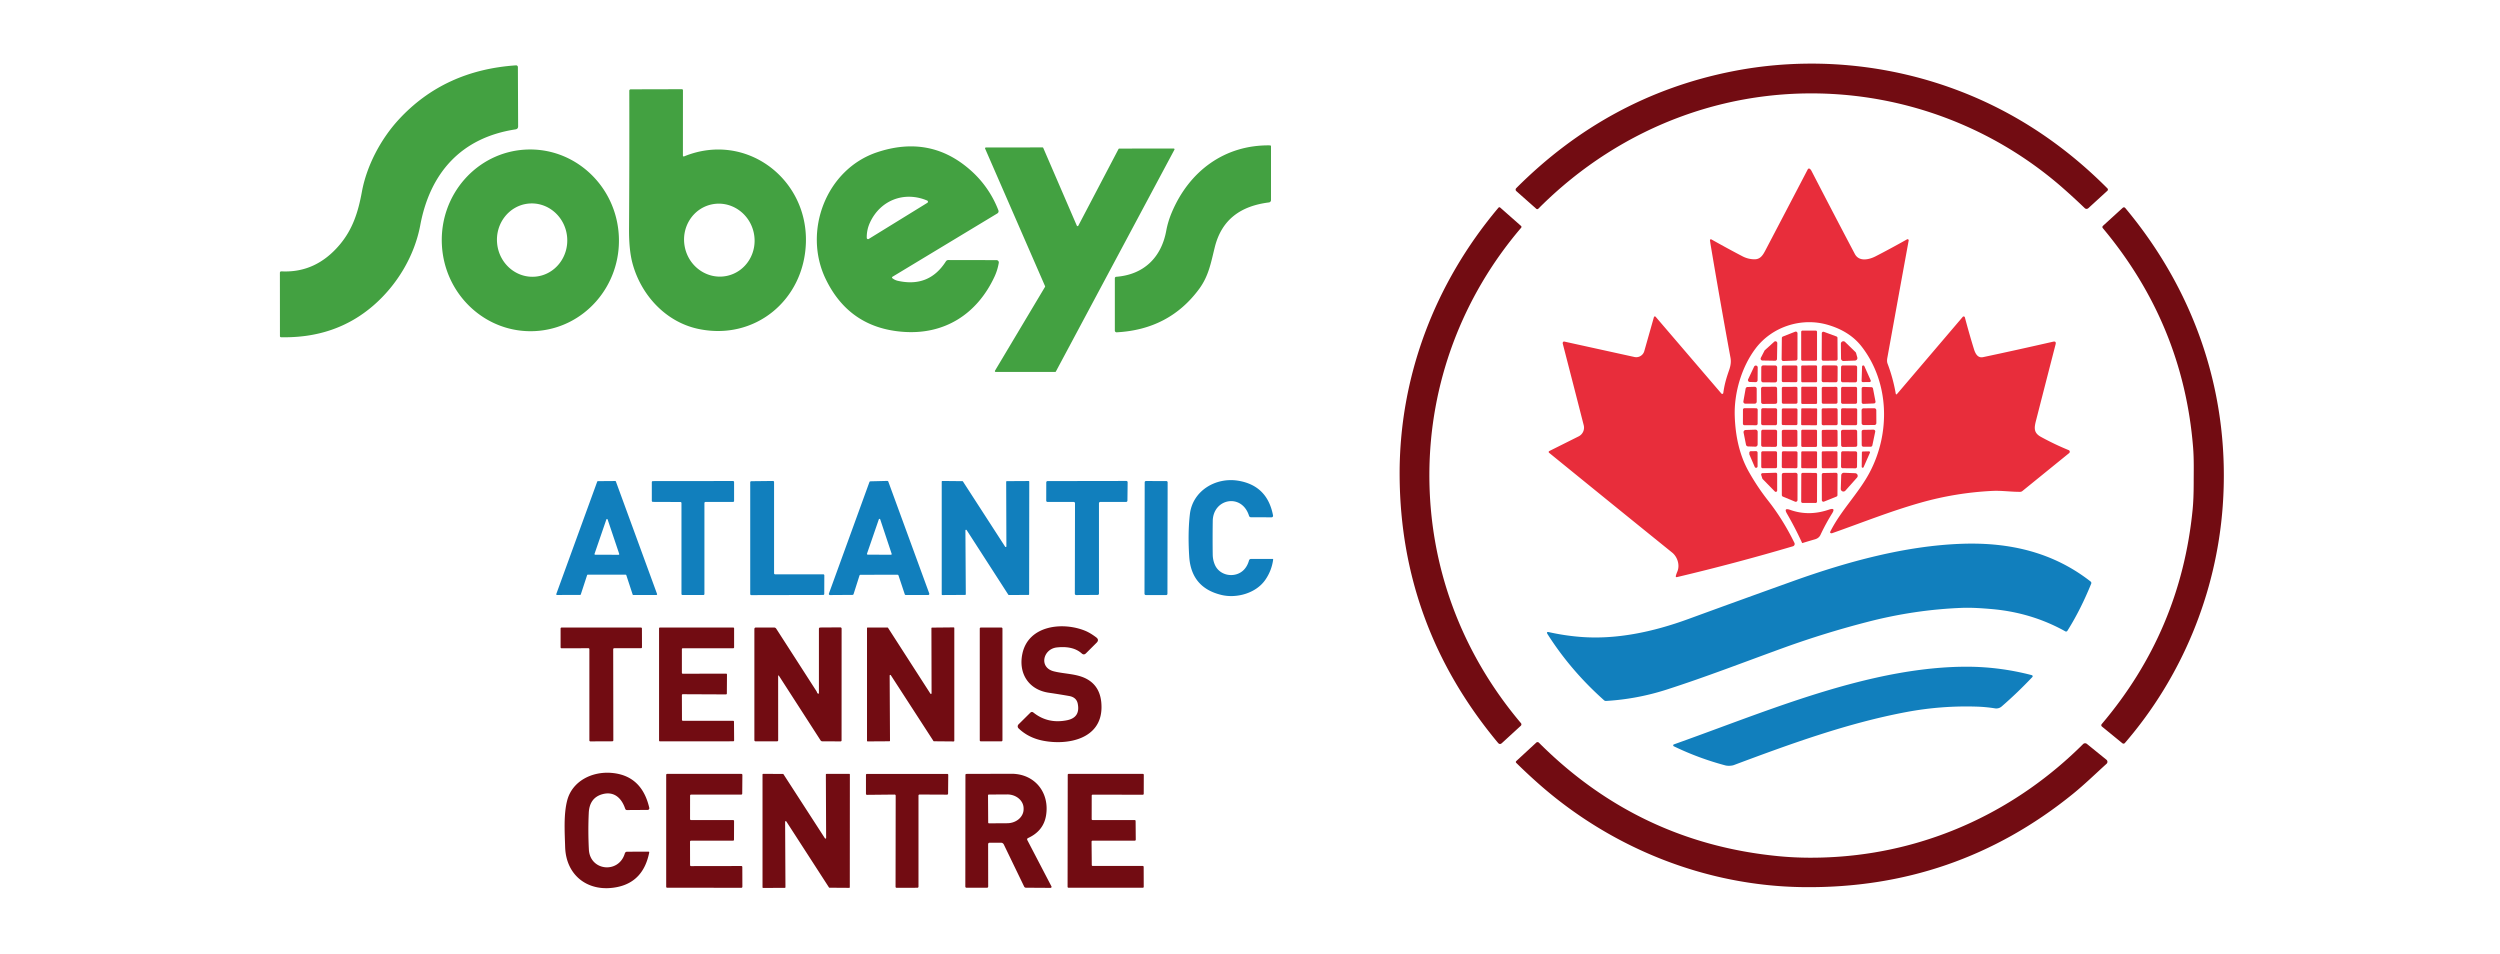
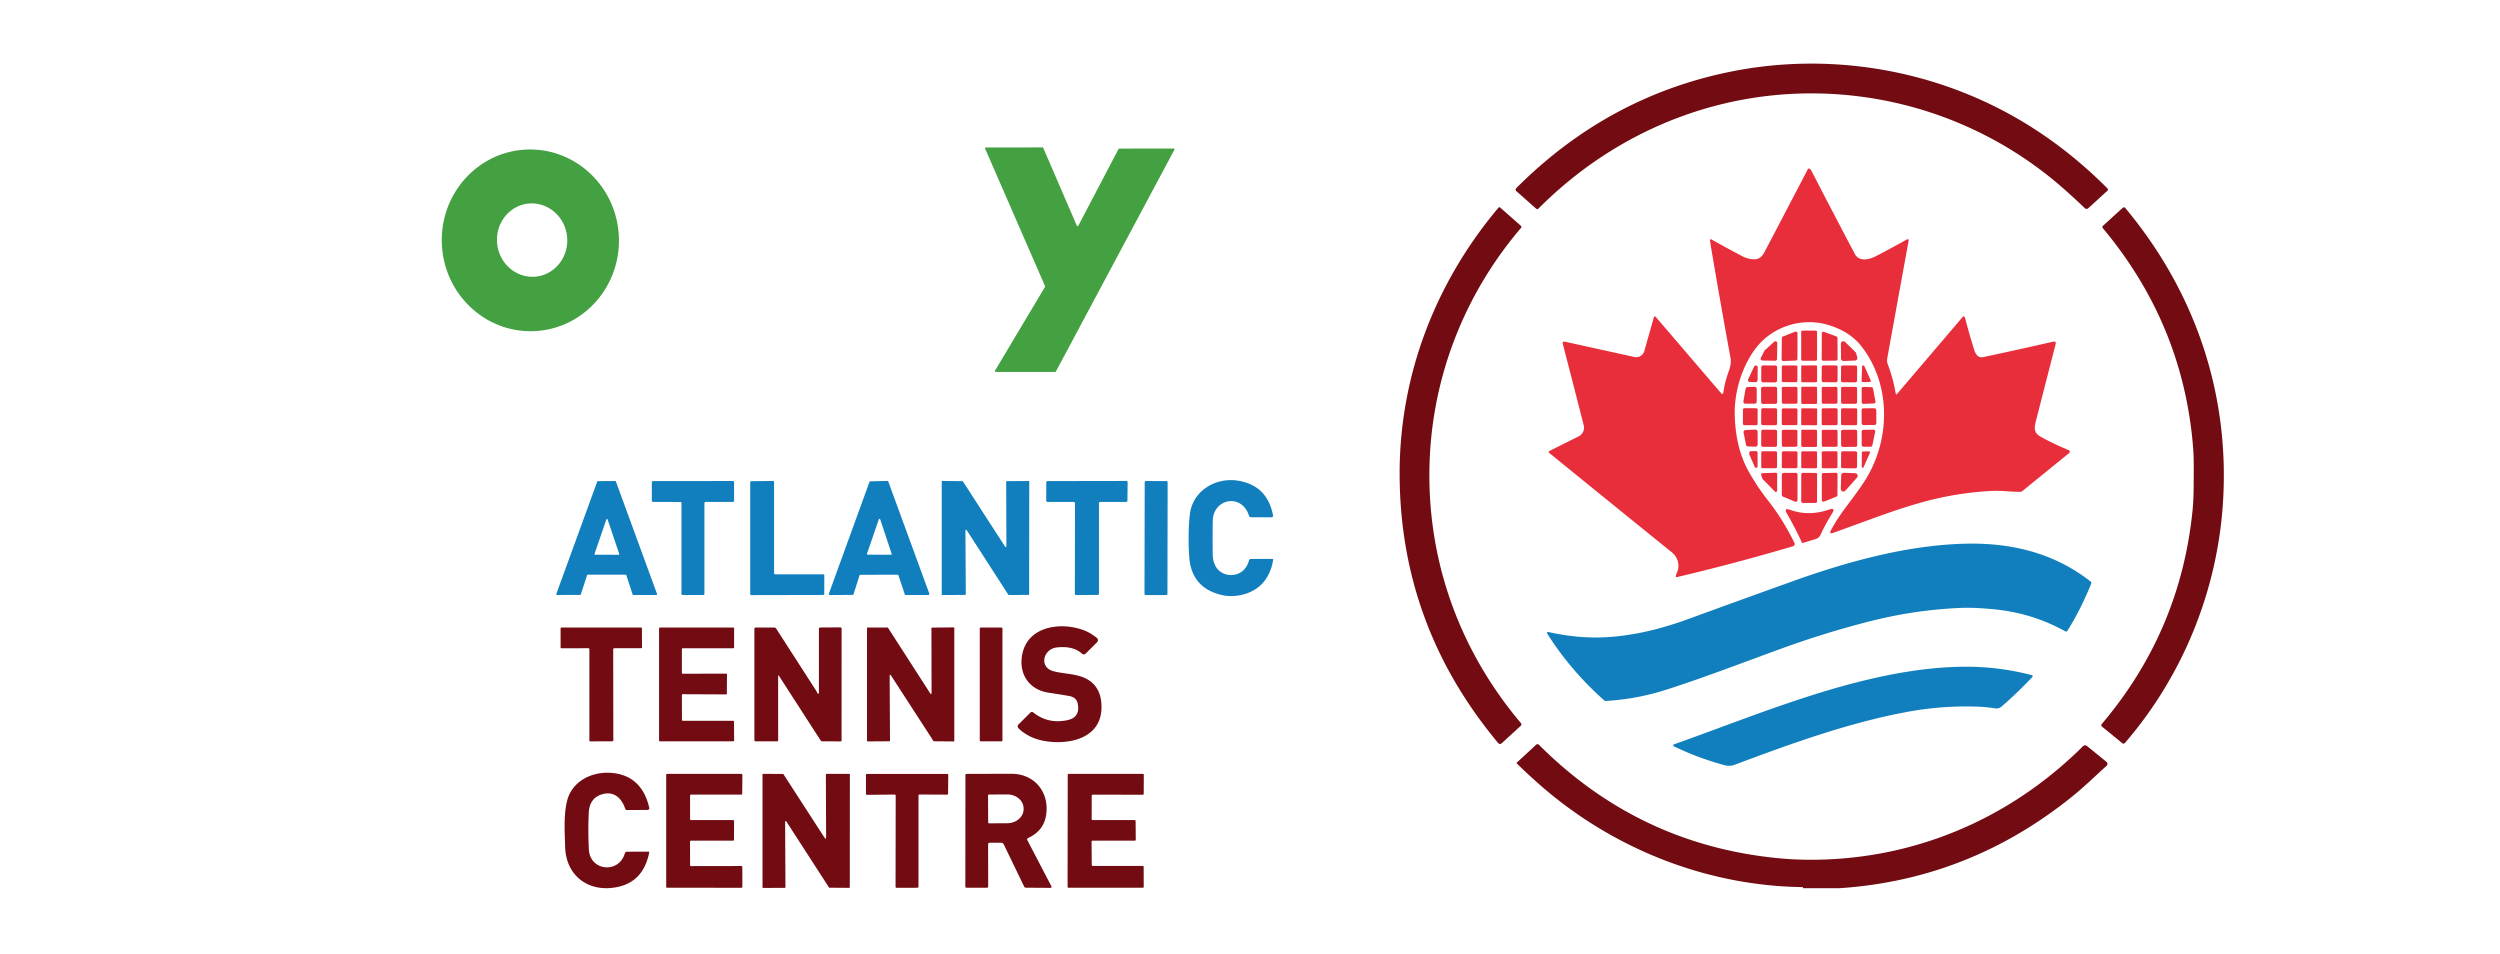
<svg xmlns="http://www.w3.org/2000/svg" width="393" height="150" fill="none">
  <g clip-path="url(#a)">
-     <path d="M66.07 35.384c-.918 4.886-3.67 9.44-7.391 12.657-3.975 3.436-8.808 5.091-14.501 4.972a.172.172 0 0 1-.171-.171L44 42.906c0-.175.089-.257.264-.246 3.59.177 6.637-1.221 9.143-4.2 2.068-2.454 2.91-5.196 3.481-8.304.743-4.055 2.938-8.274 5.83-11.4 4.762-5.148 10.896-7.976 18.396-8.482a.279.279 0 0 1 .298.257v.02l.038 9.307c0 .28-.14.44-.418.482-8.52 1.292-13.422 6.831-14.963 15.044Zm41.284-10.917c0 .072.058.13.133.13.017 0 .034 0 .048-.01 9.64-3.95 19.44 3.429 19.153 13.525-.257 9.095-8.096 15.536-17.024 13.567-5.076-1.121-8.917-5.35-10.242-10.305-.373-1.388-.551-3.183-.537-5.388.044-7.327.058-14.566.04-21.722 0-.123.1-.222.223-.222l8.045-.02c.092 0 .167.075.167.167l-.006 10.278Zm6.921 18.9c2.992-.636 4.878-3.665 4.218-6.766-.661-3.105-3.619-5.105-6.611-4.469-2.991.636-4.878 3.666-4.217 6.767.661 3.104 3.618 5.104 6.61 4.468Zm60.981.369c0-.12.093-.218.209-.225 4.354-.335 7.103-3.05 7.87-7.242.175-.947.459-1.89.856-2.838 2.749-6.554 8.356-10.691 15.466-10.578.079 0 .144.068.144.147v8.465a.366.366 0 0 1-.319.356c-4.357.55-7.425 2.609-8.527 7.074-.589 2.383-.948 4.486-2.444 6.52-3.136 4.257-7.459 6.53-12.971 6.825a.275.275 0 0 1-.287-.26v-8.244h.003Zm-34.979-.004c.257.206.555.346.89.418 3.259.721 5.769-.298 7.525-3.06a.45.45 0 0 1 .383-.213l7.576.014c.202 0 .366.168.362.37 0 .017 0 .037-.003.054a8.601 8.601 0 0 1-.678 2.188c-2.742 5.891-7.901 9.194-14.497 8.65-5.583-.454-9.595-3.224-12.043-8.308-3.608-7.494.072-17.245 8.11-19.916 5.583-1.856 10.492-.899 14.723 2.879a16.052 16.052 0 0 1 4.323 6.26c.069.178 0 .38-.164.482l-16.489 9.957a.139.139 0 0 0-.048.191.092.092 0 0 0 .03.034Zm-3.512-8.756a5.39 5.39 0 0 0-.51 2.42.203.203 0 0 0 .308.168l9.216-5.679a.202.202 0 0 0-.028-.359c-3.581-1.514-7.353-.075-8.986 3.45Z" fill="#43A141" />
    <path d="m175.948 23.358 8.555-.013a.13.13 0 0 1 .13.13c0 .02-.007.04-.017.061l-18.633 34.868a.136.136 0 0 1-.116.068h-9.342a.133.133 0 0 1-.113-.198l7.863-13.174a.136.136 0 0 0 .007-.12l-9.421-21.615a.13.13 0 0 1 .12-.18l8.9-.011c.052 0 .1.03.12.079l5.275 12.22a.132.132 0 0 0 .171.068.136.136 0 0 0 .065-.062l6.32-12.052a.136.136 0 0 1 .116-.069Zm-91.852 28.69c-7.681.39-14.23-5.683-14.63-13.564-.401-7.877 5.504-14.582 13.182-14.968 7.682-.39 14.23 5.682 14.631 13.563.4 7.878-5.504 14.583-13.183 14.969Zm.154-8.568c3.037-.318 5.224-3.146 4.892-6.312-.332-3.17-3.064-5.477-6.097-5.16-3.036.319-5.223 3.146-4.891 6.312.332 3.17 3.063 5.478 6.096 5.16Z" fill="#43A141" />
    <path d="M190.996 88.824c.808 1.791 3.3 2.096 4.584.704.346-.373.602-.848.763-1.426a.32.32 0 0 1 .312-.236l3.392-.007a.09.09 0 0 1 .093.09v.013a7.197 7.197 0 0 1-1.24 3.197c-1.448 2.092-4.481 2.937-6.863 2.373-3.191-.756-4.888-2.777-5.094-6.062-.154-2.455-.12-4.66.103-6.613.421-3.71 4.067-5.874 7.613-5.286 3.054.51 4.875 2.332 5.464 5.47a.238.238 0 0 1-.189.278l-.044.003-3.242-.01a.312.312 0 0 1-.298-.219c-1.13-3.614-5.655-2.735-5.706.81a190.013 190.013 0 0 0-.004 5.252c.007.602.127 1.16.356 1.669Zm-98.704 1.592-.99 3.026a.118.118 0 0 1-.113.079l-3.628.01a.115.115 0 0 1-.117-.116c0-.014 0-.027.007-.041l6.432-17.663a.119.119 0 0 1 .11-.075l2.715-.02a.12.12 0 0 1 .11.075l6.472 17.683a.114.114 0 0 1-.068.15.147.147 0 0 1-.041.007l-3.615.007a.118.118 0 0 1-.113-.079l-.996-3.04a.118.118 0 0 0-.113-.078h-5.94a.111.111 0 0 0-.112.075Zm1.17-3.357c-.02.055.01.116.065.133.01.004.02.007.035.007l3.676.014a.109.109 0 0 0 .11-.103c0-.013 0-.024-.007-.037l-1.821-5.41a.108.108 0 0 0-.134-.068.105.105 0 0 0-.068.069l-1.856 5.395Zm13.498-8.144-4.324-.018a.17.17 0 0 1-.171-.17V75.8c0-.096.072-.171.168-.171l12.594-.014a.17.17 0 0 1 .171.171v2.95a.173.173 0 0 1-.175.172h-4.317a.17.17 0 0 0-.171.17v14.289a.164.164 0 0 1-.167.171h-3.27a.17.17 0 0 1-.171-.171V79.086a.164.164 0 0 0-.167-.171Zm14.891 11.368h7.565a.163.163 0 0 1 .168.164l-.011 2.913a.168.168 0 0 1-.167.168l-11.304.024a.168.168 0 0 1-.167-.168v-17.57c0-.093.075-.168.167-.168l3.413-.038c.093 0 .168.076.168.168v14.34c0 .092.075.167.168.167Zm19.225.066-5.796.006a.176.176 0 0 0-.171.123l-.928 2.917a.18.18 0 0 1-.167.123l-3.537.024a.177.177 0 0 1-.181-.174c0-.024 0-.045.01-.065l6.367-17.523a.178.178 0 0 1 .161-.116l2.64-.065c.075 0 .143.044.171.116l6.435 17.58a.177.177 0 0 1-.164.24h-3.519a.176.176 0 0 1-.171-.123l-.979-2.94a.177.177 0 0 0-.171-.123Zm-4.783-3.314a.115.115 0 0 0 .072.147.125.125 0 0 0 .038.007l3.656.02a.115.115 0 0 0 .116-.115c0-.014 0-.024-.007-.038l-1.797-5.409a.119.119 0 0 0-.144-.079.12.12 0 0 0-.078.079l-1.856 5.388Zm15.425 6.485-3.574.021a.107.107 0 0 1-.106-.106v-17.72c0-.059.048-.107.106-.107l3.143.031c.034 0 .068.017.089.048l6.634 10.257a.108.108 0 0 0 .147.031.107.107 0 0 0 .048-.089l-.034-10.144c0-.058.048-.106.106-.106l3.416-.02c.058 0 .106.047.106.105l-.02 17.697a.107.107 0 0 1-.106.106l-3.078.01a.109.109 0 0 1-.089-.047l-6.548-10.158a.11.11 0 0 0-.148-.031.109.109 0 0 0-.047.089l.061 10.028a.107.107 0 0 1-.106.106Zm21.039-14.403v14.196a.208.208 0 0 1-.209.208l-3.375.02a.207.207 0 0 1-.209-.208l.027-14.22a.207.207 0 0 0-.209-.208h-4.107a.207.207 0 0 1-.209-.209l.007-2.861c0-.117.092-.209.208-.209l12.375-.02c.117 0 .209.092.209.208v.003l-.034 2.883a.209.209 0 0 1-.209.205h-4.056a.21.21 0 0 0-.209.212Zm7.188-3.295-.031 17.512c0 .113.092.205.205.205l3.198.006a.205.205 0 0 0 .205-.205l.031-17.512a.206.206 0 0 0-.205-.206l-3.197-.005a.205.205 0 0 0-.206.204Z" fill="#117FBD" />
    <path d="M169.423 110.627c-.134-.677-.589-1.084-1.363-1.217a110.564 110.564 0 0 0-3.183-.513c-3.201-.469-4.82-3.074-4.153-6.158.959-4.441 6.32-5.026 9.859-3.583.527.215 1.106.56 1.739 1.036.346.26.366.544.058.848l-1.67 1.665c-.216.215-.435.219-.661.017-.91-.817-2.218-1.132-3.919-.944-2.164.24-2.862 3.153-.469 3.755 1.639.413 3.488.362 5.008 1.114 1.674.831 2.502 2.352 2.488 4.558-.03 4.992-5.326 5.983-9.17 5.238-1.544-.301-2.835-.951-3.869-1.946a.436.436 0 0 1-.013-.615l.007-.007 1.845-1.829c.161-.157.328-.168.503-.027 1.52 1.21 3.279 1.61 5.278 1.203 1.411-.287 1.972-1.152 1.685-2.595Zm-40.805-1.586c.079.02.116-.01.116-.092V98.842a.2.2 0 0 1 .195-.198l3.174-.021c.106 0 .195.085.198.191v.004l-.007 17.581a.149.149 0 0 1-.15.147l-2.869-.01a.342.342 0 0 1-.287-.158l-6.501-10.086c-.11-.171-.164-.154-.164.048l.006 10.028a.168.168 0 0 1-.167.168h-3.393a.178.178 0 0 1-.181-.178V98.903c0-.174.089-.26.263-.26h2.821c.154 0 .271.066.356.192a8802.23 8802.23 0 0 1 6.306 9.799c.044.072.082.147.109.233a.25.25 0 0 0 .175.174Zm-32.223-6.982.021 14.319a.153.153 0 0 1-.154.154l-3.457.014a.154.154 0 0 1-.155-.154v-14.34a.148.148 0 0 0-.15-.153l-4.221.013a.153.153 0 0 1-.154-.154v-2.954c0-.085.069-.154.154-.154h12.478a.15.15 0 0 1 .154.15l.01 2.948a.153.153 0 0 1-.154.154h-4.218a.158.158 0 0 0-.154.157Zm10.797 7.211.014 3.898c0 .078.061.14.14.14h7.897c.079 0 .141.061.141.14l.02 2.944c0 .079-.061.14-.14.14l-11.519.01a.139.139 0 0 1-.141-.14V98.784c0-.079.066-.14.144-.14h11.513c.078 0 .14.061.14.14v2.981c0 .079-.062.14-.14.14h-7.929a.14.14 0 0 0-.14.141v3.726c.003.079.065.14.144.14l6.805-.017c.079 0 .14.062.14.141l-.02 2.984a.14.14 0 0 1-.14.141l-6.789-.031a.139.139 0 0 0-.14.14Zm32.613 7.258-3.409.021a.101.101 0 0 1-.103-.103v-17.7a.1.1 0 0 1 .103-.103l3.118.007c.034 0 .069.017.086.048l6.655 10.342a.1.1 0 0 0 .143.028c.031-.021.048-.051.045-.086l-.024-10.22a.1.1 0 0 1 .103-.102l3.392-.034c.058 0 .103.044.103.103v17.724a.107.107 0 0 1-.106.103l-3.092-.028a.096.096 0 0 1-.085-.048l-6.693-10.335a.1.1 0 0 0-.143-.028c-.031.021-.048.051-.045.086l.055 10.223a.1.1 0 0 1-.103.102Zm17.609-17.881h-3.224a.17.17 0 0 0-.171.17v17.554a.17.17 0 0 0 .171.171h3.224a.172.172 0 0 0 .172-.171V98.817a.171.171 0 0 0-.172-.17Zm-59.132 28.488c-.572-1.7-1.773-2.818-3.642-2.271-1.325.39-2.023 1.375-2.088 2.954a59.093 59.093 0 0 0 .02 5.741c.188 3.371 4.707 3.826 5.655.588a.36.36 0 0 1 .34-.256l3.374-.014c.065 0 .117.051.117.113v.024c-.606 3.032-2.253 4.834-4.94 5.412-4.491.964-8.137-1.661-8.277-6.27-.072-2.356-.25-5.115.318-7.314.787-3.043 3.892-4.598 6.963-4.342 3.177.263 5.159 2.096 5.946 5.498a.262.262 0 0 1-.253.321l-3.245.021c-.144 0-.24-.069-.285-.205h-.003Zm10.352 9.016 7.904-.014c.086 0 .154.068.154.154l.01 3.115a.153.153 0 0 1-.154.153l-11.669-.006a.153.153 0 0 1-.154-.154v-17.588c0-.085.068-.154.154-.154h11.669c.086 0 .154.069.154.154l-.024 2.947a.153.153 0 0 1-.154.154h-7.89a.159.159 0 0 0-.154.157l-.004 3.69c0 .085.069.153.154.153h6.611c.085 0 .154.069.154.154l-.011 2.937a.153.153 0 0 1-.154.154h-6.606a.15.15 0 0 0-.154.151l.01 3.689c0 .085.068.154.154.154Zm14.736 3.419-3.399.013a.1.1 0 0 1-.103-.102v-17.728a.107.107 0 0 1 .106-.103l3.105.014c.034 0 .069.017.086.048l6.511 10.066a.103.103 0 0 0 .14.037.103.103 0 0 0 .051-.092l-.041-9.963c0-.058.045-.103.103-.103l3.567-.007c.058 0 .103.045.103.103l-.011 17.714a.1.1 0 0 1-.102.103l-3.088-.021a.098.098 0 0 1-.086-.048l-6.699-10.366a.105.105 0 0 0-.14-.038.105.105 0 0 0-.052.096l.052 10.274a.102.102 0 0 1-.103.103Zm21.016-14.511v14.336a.164.164 0 0 1-.165.161l-3.279.007a.16.16 0 0 1-.161-.161l.021-14.332a.164.164 0 0 0-.158-.165h-.007l-4.347.045a.16.16 0 0 1-.161-.161v-2.971c0-.089.068-.161.157-.161h12.618a.157.157 0 0 1 .161.158l-.027 2.943a.16.16 0 0 1-.161.161l-4.33-.02a.16.16 0 0 0-.161.16Zm10.947 7.673.01 6.609c0 .14-.068.212-.212.212h-3.166c-.144.003-.216-.069-.216-.212l.017-17.53c0-.082.069-.15.151-.154l7.062-.02c3.693-.014 6.079 2.981 5.45 6.616-.278 1.596-1.222 2.759-2.828 3.491a.226.226 0 0 0-.116.3c0 .004 0 .007.006.011l3.797 7.286a.16.16 0 0 1-.144.232l-3.865-.024a.317.317 0 0 1-.284-.181l-3.197-6.616a.487.487 0 0 0-.442-.277h-1.77c-.167.004-.253.089-.253.257Zm-.017-7.693.027 4.26a.13.13 0 0 0 .137.13l2.872-.017c1.421-.011 2.568-1.005 2.558-2.223v-.123c-.011-1.217-1.171-2.191-2.592-2.181l-2.872.017a.13.13 0 0 0-.13.137Zm16.301.027-.007 3.699c0 .082.065.147.147.147h6.614c.082 0 .147.065.147.147l.024 2.944a.146.146 0 0 1-.147.147l-6.655.007a.146.146 0 0 0-.147.147l.034 3.679c0 .082.065.147.148.147h7.863c.082 0 .147.065.147.147l.01 3.132a.146.146 0 0 1-.147.147h-11.677a.152.152 0 0 1-.147-.151l.024-17.605c0-.082.065-.147.147-.147h11.663c.082 0 .147.065.147.147l-.01 2.985a.146.146 0 0 1-.147.147l-7.884-.013a.145.145 0 0 0-.147.147Zm152.58-95.587a59.998 59.998 0 0 0-32.709-14.418c-18.605-2.093-36.539 4.557-49.664 17.748a.234.234 0 0 1-.322.01l-3.139-2.78a.309.309 0 0 1-.027-.437c.003-.007.01-.01.013-.017 9.637-9.659 20.94-15.776 33.904-18.357 12.149-2.417 24.774-1.22 36.146 3.217 8.489 3.313 16.12 8.37 22.887 15.17a.255.255 0 0 1 0 .367l-.01.01-2.989 2.732a.41.41 0 0 1-.568-.007 98.38 98.38 0 0 0-3.526-3.238h.004Z" fill="#720C12" />
    <path d="M270.901 61.779c.178-1.286.418-2.168.924-3.621.247-.7.319-1.333.212-1.904a1183.062 1183.062 0 0 1-3.128-17.78 22.065 22.065 0 0 1-.1-.694.145.145 0 0 1 .127-.164.143.143 0 0 1 .092.017c1.736.975 3.369 1.864 4.896 2.66a4.126 4.126 0 0 0 1.886.469c.9.007 1.311-.646 1.681-1.35 2.17-4.141 4.402-8.408 6.695-12.802a.214.214 0 0 1 .288-.089.234.234 0 0 1 .038.024.91.91 0 0 1 .239.294c2.331 4.51 4.604 8.87 6.826 13.078.675 1.282 2.256.896 3.273.373 1.595-.82 3.238-1.71 4.933-2.663a.18.18 0 0 1 .243.068c.02.034.027.078.017.116-1.079 5.905-2.195 12.042-3.348 18.412-.058.311-.086.629.027.933a25.491 25.491 0 0 1 1.281 4.681c.03.195.112.215.239.065l10.301-12.09a.196.196 0 0 1 .335.075c.455 1.724.931 3.392 1.431 5.006.233.752.626 1.422 1.438 1.248 3.42-.722 7.082-1.532 10.988-2.424.363-.086.497.054.404.413a6810.01 6810.01 0 0 0-3.088 12.022c-.28 1.097-.376 1.887.76 2.513a42.642 42.642 0 0 0 4.385 2.096.27.27 0 0 1 .151.355.299.299 0 0 1-.079.11l-7.339 5.956a.57.57 0 0 1-.38.136c-1.431.01-2.865-.218-4.354-.147a50.152 50.152 0 0 0-11.287 1.854c-4.778 1.354-9.253 3.159-13.877 4.786a.34.34 0 0 1-.233 0 .16.16 0 0 1-.093-.205c0-.007.004-.01.007-.017 1.702-3.388 4.427-6.01 6.159-9.248 3.324-6.216 3.163-14.217-1.229-19.872-1.25-1.61-3.037-2.75-5.361-3.42-4.139-1.189-8.739.319-11.324 3.758-2.153 2.865-3.375 6.9-3.255 10.6.109 3.34.811 6.195 2.108 8.564a35.392 35.392 0 0 0 3.191 4.797c1.54 1.966 2.903 4.158 4.084 6.575a.382.382 0 0 1-.237.533 342.607 342.607 0 0 1-18.197 4.838c-.182.045-.25-.027-.202-.208a4.41 4.41 0 0 1 .222-.636c.452-1.053.007-2.346-.804-3.002a6294.16 6294.16 0 0 1-19.352-15.69.162.162 0 0 1-.027-.226.174.174 0 0 1 .055-.044l4.618-2.308a1.534 1.534 0 0 0 .801-1.75c-1.007-3.946-2.106-8.22-3.294-12.819a.352.352 0 0 1 .004-.188.207.207 0 0 1 .243-.147l11.019 2.424a1.313 1.313 0 0 0 1.548-.926l1.513-5.338a.159.159 0 0 1 .195-.109.134.134 0 0 1 .075.048l10.338 12.07a.17.17 0 0 0 .24.02.181.181 0 0 0 .058-.106Z" fill="#E82D3B" />
    <path d="M239.106 35.825c-9.267 10.855-14.367 24.48-14.409 38.694-.044 14.503 5.046 28.091 14.395 39.158a.302.302 0 0 1-.027.417l-2.968 2.722c-.216.198-.421.185-.61-.041-10.228-12.261-15.383-26.265-15.466-42.014-.082-15.505 5.515-30.21 15.521-42.092.096-.113.199-.12.312-.02l3.231 2.851c.113.1.12.209.021.325Zm110.299 43.832c-1.01 13.632-6.398 26.744-15.377 37.148a.28.28 0 0 1-.387.035l-3.222-2.633a.261.261 0 0 1-.037-.369s0-.004.003-.007c8.284-9.768 13.05-21.01 14.296-33.733.109-1.114.164-2.478.167-4.096 0-1.9.058-3.802-.096-5.696-1.04-12.893-5.771-24.374-14.192-34.444a.26.26 0 0 1 .024-.359l3.081-2.81c.161-.147.308-.137.448.03 11.122 13.318 16.568 29.647 15.292 46.934Z" fill="#720C12" />
    <path d="M328.735 91.764c-1.054 2.578-2.269 5.064-3.745 7.402a.24.24 0 0 1-.321.082c-3.543-1.98-7.422-3.149-11.639-3.508-1.537-.13-3.143-.242-4.69-.18-4.96.197-9.903.936-14.826 2.218a145.521 145.521 0 0 0-12.93 3.983c-6.243 2.26-12.361 4.643-18.612 6.65a38.41 38.41 0 0 1-9.496 1.778.426.426 0 0 1-.328-.116c-3.482-3.101-6.436-6.554-8.859-10.363-.192-.301-.113-.41.232-.332a35.46 35.46 0 0 0 4.724.725c5.697.496 11.564-.745 17.202-2.807a2725.962 2725.962 0 0 1 16.435-5.95c8.53-3.056 17.725-5.576 26.636-5.866 7.445-.243 14.271 1.357 20.125 5.935a.296.296 0 0 1 .092.349Zm-65.598 25.253c10.489-3.734 20.899-8.035 31.62-10.446 4.998-1.124 9.599-1.709 13.806-1.76a40.383 40.383 0 0 1 10.835 1.323.18.18 0 0 1 .13.219.161.161 0 0 1-.045.078 66.488 66.488 0 0 1-4.827 4.63 1.281 1.281 0 0 1-1.04.294 22.496 22.496 0 0 0-2.879-.274 51.052 51.052 0 0 0-11.037.848c-9.263 1.74-18.173 4.982-27.135 8.339-.339.127-.969.151-1.318.058a45.3 45.3 0 0 1-8.127-3.012.161.161 0 0 1-.075-.215.144.144 0 0 1 .092-.082Z" fill="#117FBD" />
-     <path d="M283.429 139.456c-15.387-.191-30.24-6.195-41.687-16.363a91.67 91.67 0 0 1-3.369-3.149c-.113-.11-.109-.216.003-.322l3.122-2.882a.3.3 0 0 1 .415.007c10.475 10.479 23.021 16.425 37.638 17.841 3.084.301 6.319.324 9.705.071 14.552-1.087 27.871-7.392 38.203-17.686a.447.447 0 0 1 .602-.031l3.067 2.486a.417.417 0 0 1 .021.639c-1.763 1.597-3.451 3.245-5.279 4.728-12.306 9.974-26.451 14.863-42.441 14.661Z" fill="#720C12" />
+     <path d="M283.429 139.456c-15.387-.191-30.24-6.195-41.687-16.363a91.67 91.67 0 0 1-3.369-3.149l3.122-2.882a.3.3 0 0 1 .415.007c10.475 10.479 23.021 16.425 37.638 17.841 3.084.301 6.319.324 9.705.071 14.552-1.087 27.871-7.392 38.203-17.686a.447.447 0 0 1 .602-.031l3.067 2.486a.417.417 0 0 1 .021.639c-1.763 1.597-3.451 3.245-5.279 4.728-12.306 9.974-26.451 14.863-42.441 14.661Z" fill="#720C12" />
    <path d="M285.429 51.966h-2.075a.208.208 0 0 0-.208.208v4.329c0 .115.093.209.208.209h2.075a.21.21 0 0 0 .209-.21v-4.328a.21.21 0 0 0-.209-.208Zm-2.862.428-.007 4.014a.273.273 0 0 1-.26.27l-1.948.075a.269.269 0 0 1-.281-.26v-.014l.035-3.333c0-.11.068-.206.171-.246l1.92-.756a.27.27 0 0 1 .349.15c.014.031.017.065.021.1Zm6.285.727.02 3.32a.247.247 0 0 1-.243.25h-.003l-2.006.02a.248.248 0 0 1-.25-.242v-.004l.017-4.072c0-.136.113-.246.25-.242.028 0 .058.006.082.013l1.972.728a.244.244 0 0 1 .161.23Zm-9.804 3.587-1.992-.034a.288.288 0 0 1-.284-.298.27.27 0 0 1 .03-.126l.579-1.129a.303.303 0 0 1 .065-.082l1.458-1.316a.292.292 0 0 1 .486.222l-.044 2.48a.291.291 0 0 1-.298.283Zm10.998-2.954 1.63 1.586c.048.048.085.11.103.175l.188.67a.39.39 0 0 1-.271.482c-.03.007-.058.014-.089.014l-1.793.068a.39.39 0 0 1-.404-.376v-.01l-.024-2.325a.39.39 0 0 1 .66-.284Zm-15.236 5.867.935-1.983a.296.296 0 0 1 .393-.147.302.302 0 0 1 .175.277l-.021 2.01a.295.295 0 0 1-.301.294h-.003l-.918-.024a.298.298 0 0 1-.291-.304.27.27 0 0 1 .031-.123Zm2.064-1.884-.008 2.072c0 .163.131.295.294.296l1.903.006c.163 0 .295-.13.295-.293l.008-2.072a.295.295 0 0 0-.294-.295l-1.903-.007a.293.293 0 0 0-.295.293Zm3.227-.073-.004 2.195c0 .119.096.215.215.216l2.02.003a.215.215 0 0 0 .216-.215l.004-2.195a.215.215 0 0 0-.215-.216l-2.02-.003a.215.215 0 0 0-.216.215Zm5.365-.222-2.143.008a.175.175 0 0 0-.174.175l.008 2.297c0 .097.079.174.175.174l2.143-.007a.174.174 0 0 0 .174-.175l-.008-2.298a.174.174 0 0 0-.175-.174Zm.911.254-.011 2.126a.26.26 0 0 0 .258.261l1.979.01a.26.26 0 0 0 .262-.258l.011-2.126a.26.26 0 0 0-.259-.262l-1.979-.01a.26.26 0 0 0-.261.259Zm3.039.016-.011 2.113a.267.267 0 0 0 .265.268l1.993.01a.267.267 0 0 0 .268-.265l.011-2.113a.267.267 0 0 0-.266-.268l-1.992-.01a.267.267 0 0 0-.268.265Zm3.226 2.165.075-2.25a.188.188 0 0 1 .195-.18c.072 0 .137.044.164.109l1 2.24a.185.185 0 0 1-.096.245.188.188 0 0 1-.075.018l-1.072.01a.192.192 0 0 1-.191-.185v-.007Zm-18.582 3.218.353-2a.313.313 0 0 1 .297-.256l1.123-.038a.313.313 0 0 1 .322.3v2.047a.316.316 0 0 1-.315.31h-1.472a.305.305 0 0 1-.311-.307c0-.02 0-.038.003-.055Zm5.019-2.3-1.965.014a.277.277 0 0 0-.275.279l.015 2.133a.277.277 0 0 0 .279.275l1.965-.014a.277.277 0 0 0 .275-.279l-.015-2.133a.277.277 0 0 0-.279-.275Zm3.258.015-2.013.003c-.123 0-.222.1-.222.223l.004 2.208c0 .123.1.223.223.222l2.013-.003c.122 0 .222-.1.222-.223l-.004-2.209c0-.122-.1-.222-.223-.221Zm3.136-.016-2.15.004a.166.166 0 0 0-.167.167l.004 2.366c0 .093.075.168.168.168l2.149-.004a.168.168 0 0 0 .168-.168l-.004-2.366a.168.168 0 0 0-.168-.167Zm3.144.016-2.013.007a.229.229 0 0 0-.228.23l.007 2.195a.23.23 0 0 0 .231.228l2.012-.007a.23.23 0 0 0 .229-.23l-.008-2.195a.229.229 0 0 0-.23-.228Zm3.076.005h-2.033a.24.24 0 0 0-.24.239v2.181c0 .132.107.24.24.24h2.033a.24.24 0 0 0 .24-.24v-2.181a.24.24 0 0 0-.24-.24Zm.965 2.417-.007-2.154a.26.26 0 0 1 .257-.257h.01l1.274.041a.26.26 0 0 1 .243.209l.394 2.048a.258.258 0 0 1-.206.3c-.014 0-.027.004-.038.004l-1.66.065a.259.259 0 0 1-.267-.246v-.01Zm-18.664 1.175-.008 2.196c0 .132.107.24.239.24l1.835.006a.24.24 0 0 0 .24-.239l.008-2.195a.24.24 0 0 0-.239-.24l-1.835-.006a.24.24 0 0 0-.24.238Zm2.871.012-.011 2.167a.25.25 0 0 0 .248.251l2 .01a.25.25 0 0 0 .251-.248l.011-2.167a.249.249 0 0 0-.248-.251l-2-.01a.25.25 0 0 0-.251.248Zm11.782-.239-2.061.008c-.123 0-.222.1-.222.223l.008 2.215c0 .123.1.222.223.222l2.061-.007c.123 0 .222-.1.222-.223l-.008-2.216a.223.223 0 0 0-.223-.222Zm.772.217-.008 2.223a.215.215 0 0 0 .215.216l2.102.007a.215.215 0 0 0 .216-.215l.008-2.222a.216.216 0 0 0-.215-.216l-2.102-.007a.215.215 0 0 0-.216.214Zm-9.32 0-.007 2.229a.198.198 0 0 0 .197.199l2.068.007c.11 0 .199-.088.199-.197l.008-2.23a.199.199 0 0 0-.198-.199l-2.067-.007a.2.2 0 0 0-.2.198Zm3.058-.073-.016 2.373a.14.14 0 0 0 .139.14l2.218.016a.14.14 0 0 0 .142-.139l.016-2.373a.14.14 0 0 0-.139-.14l-2.218-.016a.14.14 0 0 0-.142.139Zm11.487-.144-1.698.009c-.17 0-.308.14-.307.31l.011 2.016c.001.17.139.307.31.306l1.697-.008a.308.308 0 0 0 .307-.31l-.011-2.017a.307.307 0 0 0-.309-.306Zm-18.338 3.702-.007 1.993a.343.343 0 0 1-.343.342h-.013l-1.147-.037a.342.342 0 0 1-.325-.274l-.38-1.904a.34.34 0 0 1 .325-.407l1.537-.055a.344.344 0 0 1 .353.332v.01Zm.563-.075-.011 2.168a.26.26 0 0 0 .259.26l1.971.011a.26.26 0 0 0 .262-.258l.011-2.168a.26.26 0 0 0-.259-.261l-1.971-.01a.26.26 0 0 0-.262.258Zm5.442-.243-1.978.007a.235.235 0 0 0-.235.236l.007 2.195c.001.13.107.236.237.235l1.979-.007c.13 0 .236-.106.235-.236l-.008-2.195a.235.235 0 0 0-.237-.235Zm3.138-.01h-2.102a.188.188 0 0 0-.188.188v2.325c0 .104.084.188.188.188h2.102a.189.189 0 0 0 .189-.188v-2.325a.189.189 0 0 0-.189-.188Zm3.201.008-2.067.011a.21.21 0 0 0-.208.21l.012 2.25a.209.209 0 0 0 .21.207l2.067-.01a.208.208 0 0 0 .208-.21l-.012-2.25a.208.208 0 0 0-.21-.208Zm3.023-.009-1.999.018a.266.266 0 0 0-.264.269l.018 2.154a.268.268 0 0 0 .27.264l1.999-.017a.266.266 0 0 0 .264-.27l-.018-2.153a.268.268 0 0 0-.27-.264Zm3.111.318-.448 2.137a.275.275 0 0 1-.267.219h-1.134c-.15 0-.27-.12-.273-.27l-.011-2.113c0-.147.12-.27.267-.274l1.592-.027c.151 0 .277.116.281.267 0 .02 0 .04-.007.061Zm-18.94 5.529-.832-1.932a.3.3 0 0 1-.017-.092v-.212a.232.232 0 0 1 .233-.236l.828-.007c.13 0 .237.106.237.236v2.15a.234.234 0 0 1-.449.093Zm3.286-2.461h-2.04a.222.222 0 0 0-.223.222v2.222c0 .123.1.222.223.222h2.04c.123 0 .222-.1.222-.222v-2.222a.222.222 0 0 0-.222-.222Zm9.54.001-2.116.007a.177.177 0 0 0-.177.178l.008 2.311c0 .098.08.178.178.177l2.116-.007c.098 0 .178-.08.177-.178l-.008-2.312a.177.177 0 0 0-.178-.177Zm-8.558.208-.016 2.236a.209.209 0 0 0 .208.21l2.04.015a.209.209 0 0 0 .21-.208l.016-2.236a.21.21 0 0 0-.208-.21l-2.04-.014a.209.209 0 0 0-.21.207Zm3.048-.039-.008 2.331c0 .091.073.165.164.165l2.156.008a.164.164 0 0 0 .165-.164l.008-2.332a.164.164 0 0 0-.163-.164l-2.157-.008a.164.164 0 0 0-.165.164Zm6.27.073-.019 2.168a.25.25 0 0 0 .248.252l2.013.017a.25.25 0 0 0 .252-.247l.019-2.168a.25.25 0 0 0-.248-.251l-2.013-.018a.25.25 0 0 0-.252.247Zm4.522-.008-.992 2.264a.157.157 0 0 1-.209.078.158.158 0 0 1-.093-.147l.031-2.243c0-.085.069-.15.154-.153l.962-.02a.159.159 0 0 1 .147.221ZM279 77.256l-1.91-1.948a.216.216 0 0 1-.051-.086l-.178-.557a.217.217 0 0 1 .198-.284l2.088-.068a.215.215 0 0 1 .223.208v2.585a.215.215 0 0 1-.37.15Zm1.103.555v-3.197a.283.283 0 0 1 .277-.273l1.913-.014c.154 0 .278.12.281.274v.007l-.007 3.996a.276.276 0 0 1-.383.257l-1.91-.793a.28.28 0 0 1-.171-.257Zm3.06-3.258-.015 4.288c0 .12.098.219.219.22l2.047.006a.218.218 0 0 0 .219-.218l.015-4.287a.218.218 0 0 0-.218-.22l-2.047-.007a.22.22 0 0 0-.22.218Zm3.231 4.074-.01-4.02a.25.25 0 0 1 .243-.247l1.982-.04a.245.245 0 0 1 .253.239v.007l-.013 3.272a.244.244 0 0 1-.155.225l-1.961.79a.248.248 0 0 1-.339-.226Zm2.978-1.787.069-2.12a.413.413 0 0 1 .428-.4h.003l1.76.068a.414.414 0 0 1 .294.687l-1.831 2.055a.414.414 0 0 1-.723-.29Zm-6.086 8.5a53.718 53.718 0 0 0-2.376-4.596c-.376-.65-.212-.848.497-.595 1.961.701 3.998.688 6.114-.04.732-.25.893-.048.482.608a32.195 32.195 0 0 0-1.824 3.364c-.165.352-.456.585-.873.701a88.82 88.82 0 0 0-1.958.585.052.052 0 0 1-.062-.028Z" fill="#E82D3B" />
  </g>
  <defs>
    <clipPath id="a">
      <path fill="#fff" transform="translate(44 10)" d="M0 0h305.587v129.624H0z" />
    </clipPath>
  </defs>
</svg>